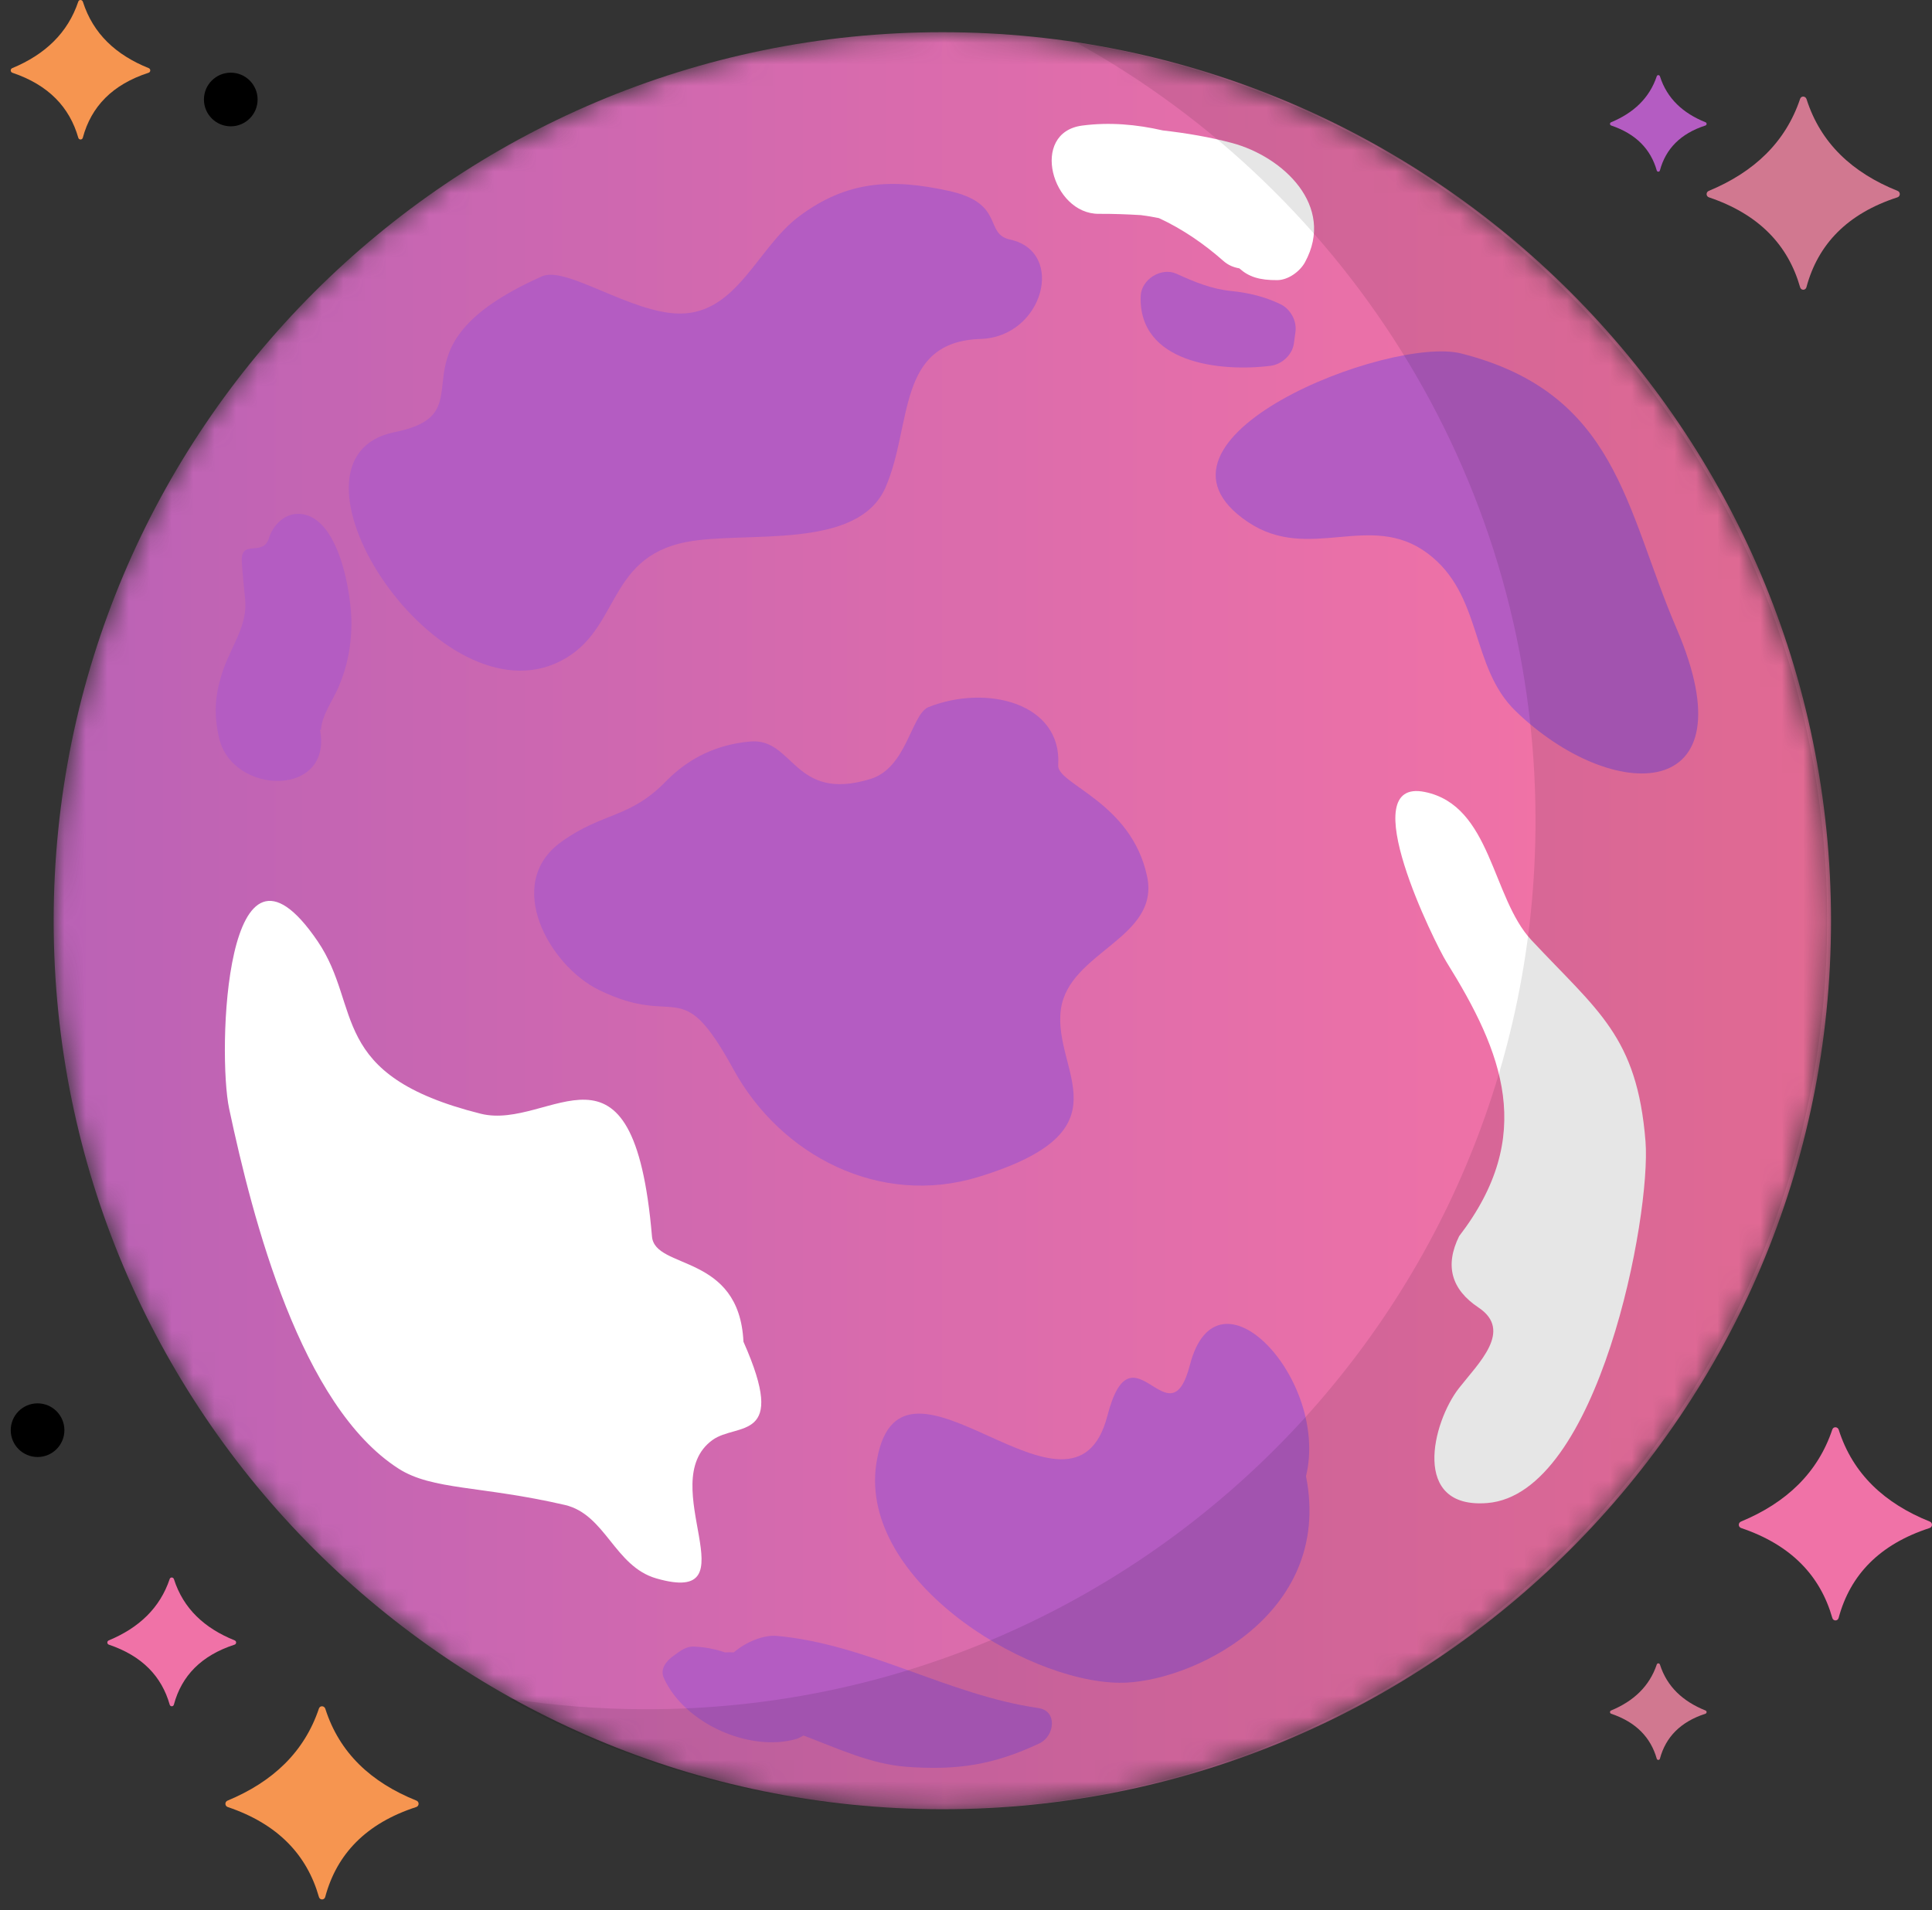
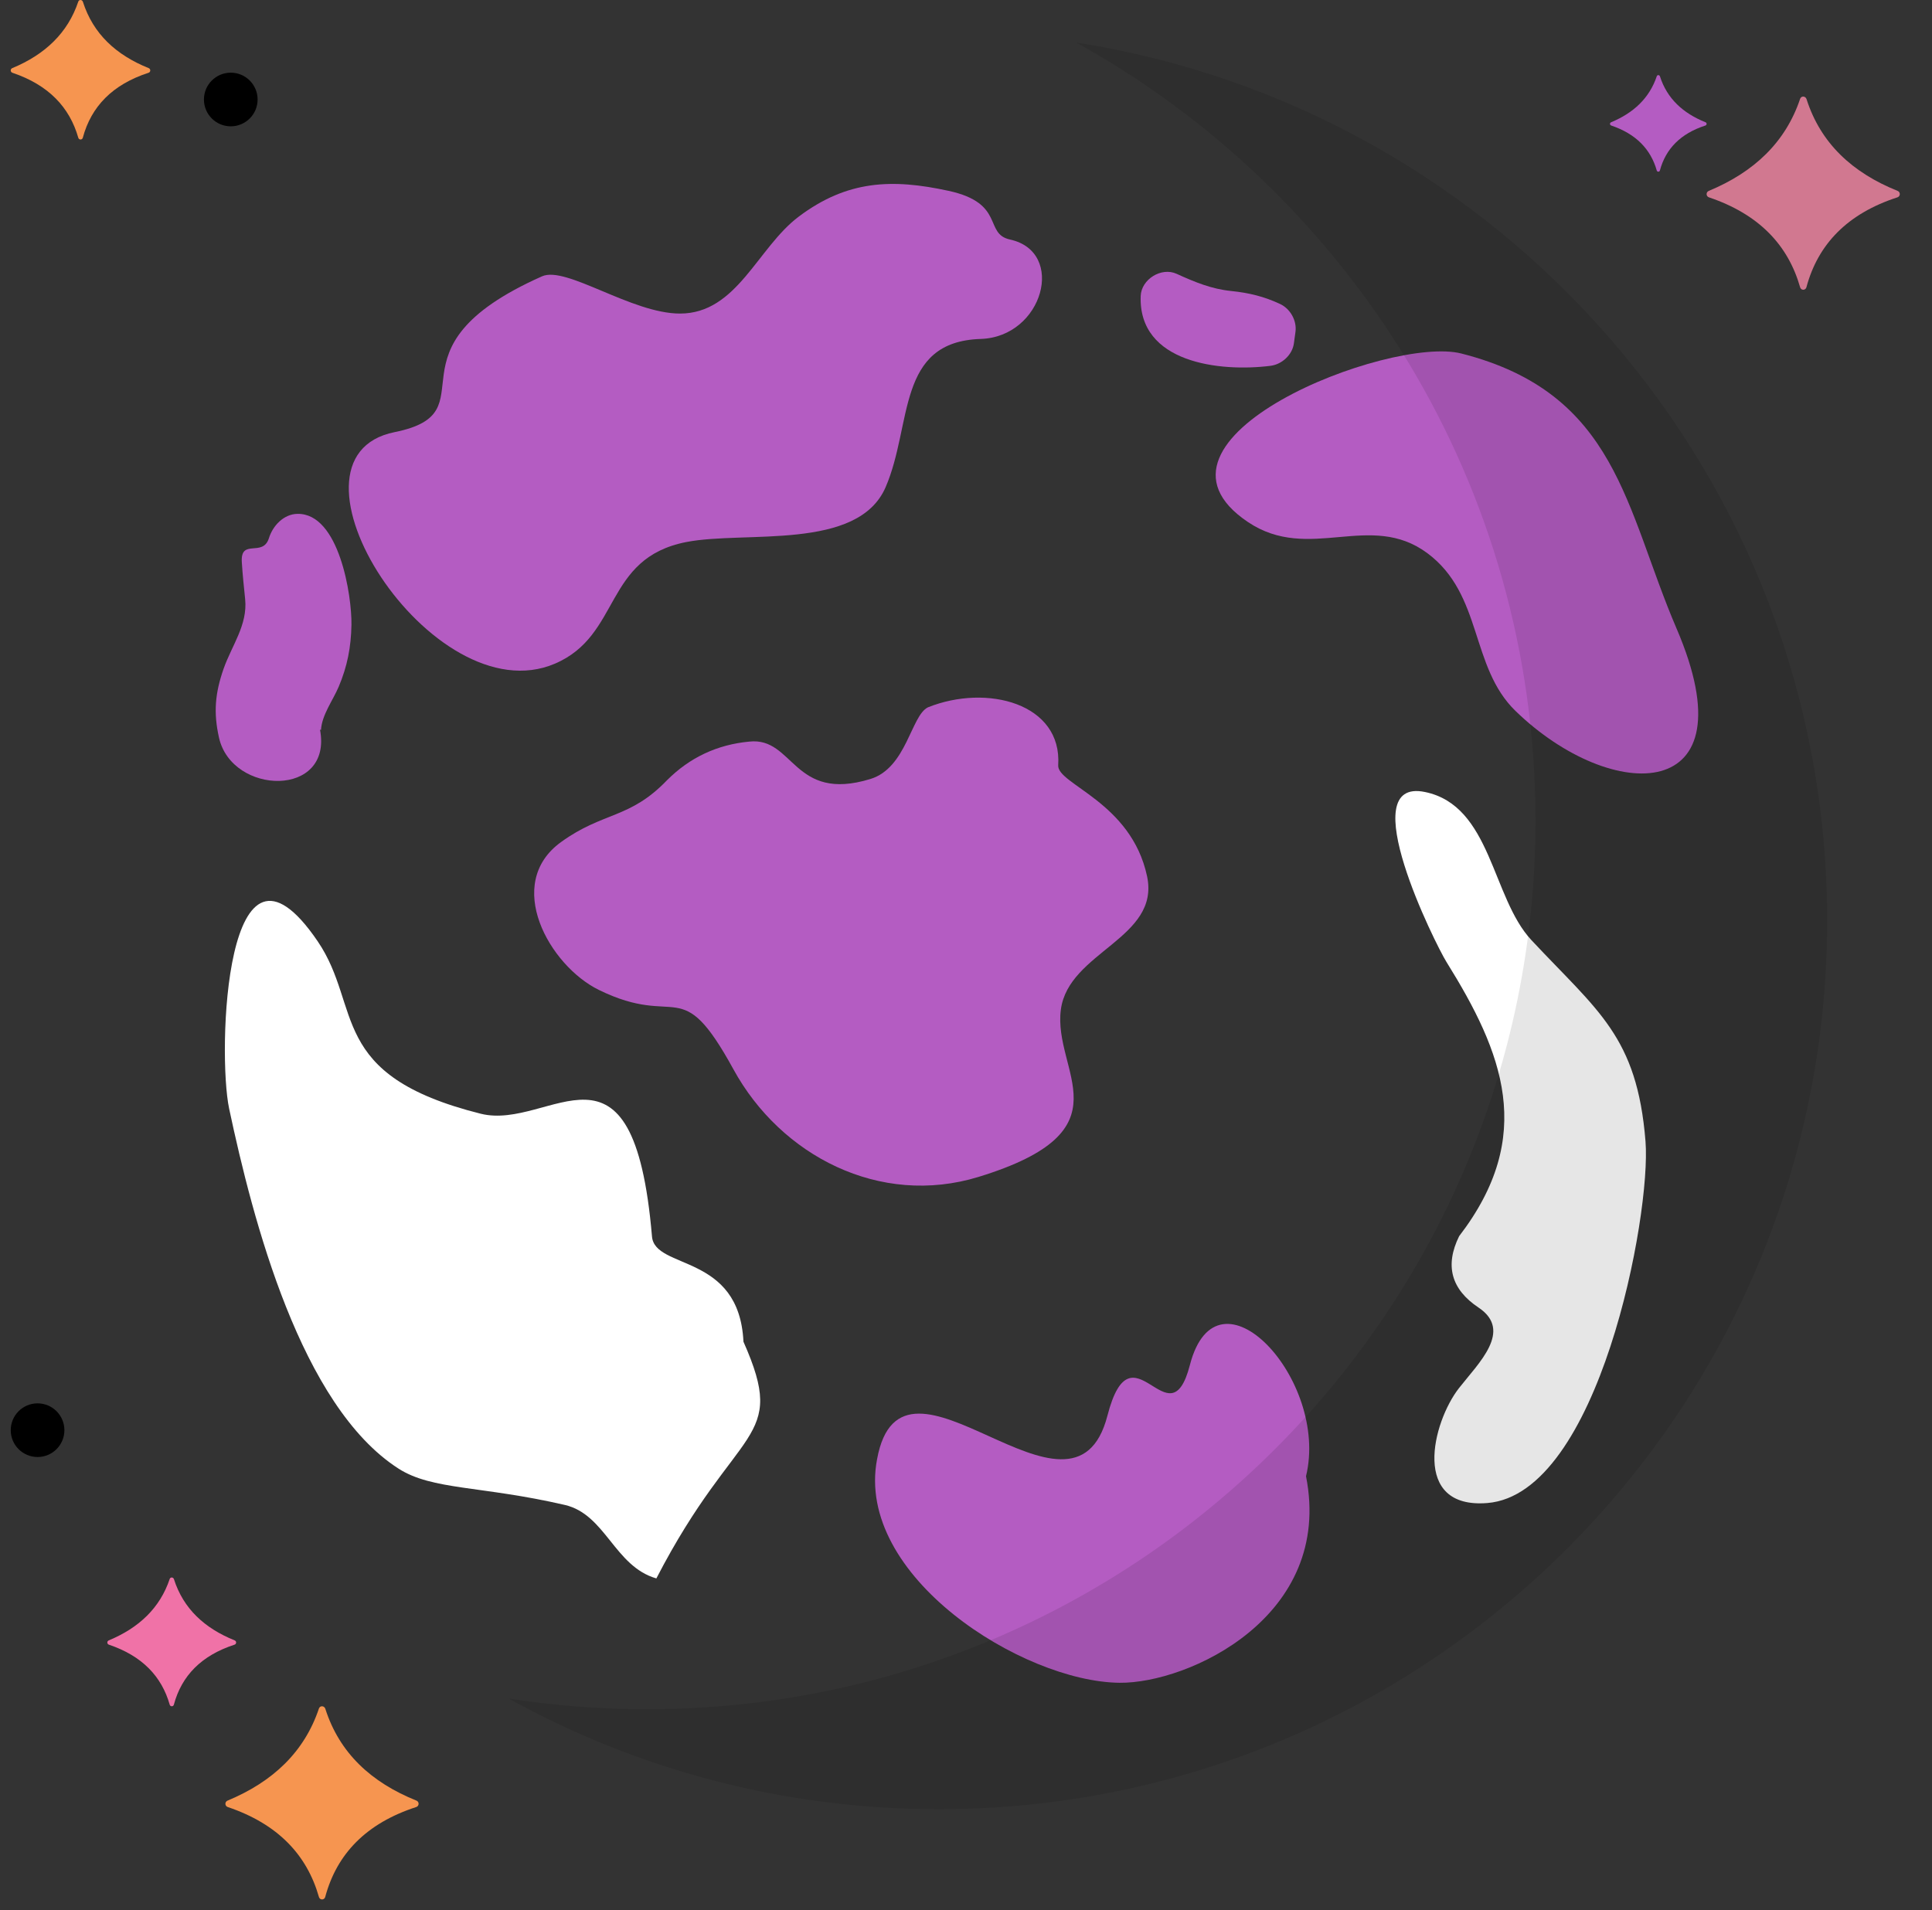
<svg xmlns="http://www.w3.org/2000/svg" xmlns:xlink="http://www.w3.org/1999/xlink" width="90px" height="89px" viewBox="0 0 90 89" version="1.1">
  <rect x="0" y="0" width="90" height="89" fill="#333333" stroke="none" />
  <title>Planete-pluton</title>
  <defs>
    <path d="M41.398,0 C18.534,0 0,18.534 0,41.399 L0,41.399 C0,64.262 18.534,82.796 41.398,82.796 L41.398,82.796 C64.262,82.796 82.796,64.262 82.796,41.399 L82.796,41.399 C82.796,18.534 64.262,0 41.398,0 Z" id="path-1" />
    <linearGradient x1="0%" y1="50%" x2="100%" y2="50%" id="linearGradient-3">
      <stop stop-color="#BA62B6" offset="0%" />
      <stop stop-color="#FB75A3" offset="100%" />
    </linearGradient>
  </defs>
  <g id="Page-1" stroke="none" stroke-width="1" fill="none" fill-rule="evenodd">
    <g id="DESKTOP---HOME-ASTROLOGIE-V1" transform="translate(-140, -2455)">
      <g id="Group-25" transform="translate(95, 2424)">
        <g id="Planete-pluton" transform="translate(45.5, 31)">
          <g id="Group-27" transform="translate(2, 1.5)">
            <g id="Group-3">
              <mask id="mask-2" fill="white">
                <use xlink:href="#path-1" />
              </mask>
              <g id="Clip-2" />
-               <path d="M41.398,0 C18.534,0 0,18.534 0,41.399 L0,41.399 C0,64.262 18.534,82.796 41.398,82.796 L41.398,82.796 C64.262,82.796 82.796,64.262 82.796,41.399 L82.796,41.399 C82.796,18.534 64.262,0 41.398,0 Z" id="Fill-1" fill="url(#linearGradient-3)" mask="url(#mask-2)" />
            </g>
            <g id="Group-26" transform="translate(7.549, 0.484)">
              <path d="M34.145,6.909 C31.494,6.331 29.414,6.416 27.163,8.106 C25.234,9.553 24.288,12.626 21.627,12.626 C19.37,12.626 16.327,10.39 15.202,10.89 C7.532,14.302 12.946,17.221 8.338,18.149 C2.411,19.341 10.085,31.383 15.801,28.938 C18.899,27.615 18.057,24.025 21.922,23.271 C24.658,22.736 29.914,23.703 31.207,20.714 C32.47,17.79 31.69,13.932 35.639,13.808 C38.55,13.712 39.618,9.748 37.003,9.177 C35.769,8.908 36.794,7.487 34.145,6.909" id="Fill-4" fill="#B45CC2" />
-               <path d="M24.584,60.53 C24.387,56.39 20.457,57.193 20.323,55.628 C19.458,45.449 15.604,50.723 12.343,49.907 C5.167,48.11 6.842,44.956 4.754,41.88 C0.425,35.504 0.077,47.096 0.625,49.67 C1.73,54.869 3.964,63.526 8.518,66.444 C10.092,67.452 12.362,67.233 16.262,68.135 C18.163,68.575 18.572,70.997 20.527,71.559 C25.093,72.874 20.378,67.117 23.14,65.111 C24.289,64.276 26.679,65.25 24.584,60.53" id="Fill-6" fill="#FFFFFF" />
+               <path d="M24.584,60.53 C24.387,56.39 20.457,57.193 20.323,55.628 C19.458,45.449 15.604,50.723 12.343,49.907 C5.167,48.11 6.842,44.956 4.754,41.88 C0.425,35.504 0.077,47.096 0.625,49.67 C1.73,54.869 3.964,63.526 8.518,66.444 C10.092,67.452 12.362,67.233 16.262,68.135 C18.163,68.575 18.572,70.997 20.527,71.559 C24.289,64.276 26.679,65.25 24.584,60.53" id="Fill-6" fill="#FFFFFF" />
              <path d="M39.246,33.67 C39.436,30.794 35.931,29.868 33.176,30.973 C32.389,31.358 32.184,33.794 30.499,34.311 C26.886,35.418 26.941,32.343 24.857,32.569 C23.36,32.71 22.084,33.309 21.027,34.365 C19.282,36.184 18.055,35.825 16.086,37.25 C13.396,39.195 15.54,43.008 17.85,44.14 C21.577,45.965 21.625,43.29 24.119,47.841 C26.326,51.871 30.943,54.261 35.539,52.85 C42.622,50.674 38.984,47.973 39.37,45.055 C39.728,42.356 44.003,41.743 43.386,38.844 C42.646,35.37 39.187,34.562 39.246,33.67" id="Fill-8" fill="#B45CC2" />
              <path d="M41.538,63.98 C39.944,70.15 31.968,59.662 30.808,66.006 C29.77,71.447 37.581,76.371 42.097,76.421 C45.302,76.459 52.085,73.343 50.79,66.796 C51.886,62.295 46.655,56.694 45.381,61.614 C44.423,65.326 42.687,59.535 41.538,63.98" id="Fill-10" fill="#B45CC2" />
              <path d="M68.054,27.306 C65.658,21.727 65.3,16.337 58.026,14.487 C54.677,13.635 42.338,18.485 48.088,22.341 C50.944,24.255 53.78,21.804 56.449,23.795 C59.033,25.723 58.424,29.081 60.553,31.145 C65.049,35.504 71.582,35.53 68.054,27.306 C67.78,26.669 68.784,29.008 68.054,27.306" id="Fill-12" fill="#B45CC2" />
-               <path d="M47.341,4.678 C46.298,4.4 45.214,4.218 44.119,4.093 C42.893,3.813 41.637,3.699 40.363,3.867 C37.904,4.193 38.948,7.991 41.135,7.979 C41.791,7.975 42.448,8 43.103,8.039 C43.385,8.075 43.663,8.121 43.939,8.179 C45.035,8.686 46.043,9.38 46.945,10.177 C47.17,10.376 47.424,10.474 47.683,10.519 C48.125,10.916 48.626,11.075 49.453,11.068 C49.964,11.063 50.508,10.665 50.744,10.232 C52.169,7.612 49.721,5.313 47.341,4.678" id="Fill-14" fill="#FFFFFF" />
              <path d="M66.605,51.199 C66.215,46.291 64.374,45.122 61.287,41.815 C59.436,39.831 59.427,35.553 56.33,34.917 C52.928,34.218 56.834,42.036 57.328,42.828 C59.963,47.06 61.516,50.934 57.923,55.613 C57.249,56.981 57.552,58.091 58.831,58.942 C60.436,60.018 58.831,61.521 57.916,62.692 C56.675,64.281 55.666,68.337 59.239,68.046 C64.435,67.624 66.877,54.609 66.605,51.199 C66.363,48.151 66.797,53.606 66.605,51.199" id="Fill-16" fill="#FFFFFF" />
              <path d="M5.727,30.017 C6.132,29.06 6.304,28.169 6.323,27.13 C6.346,25.797 5.758,21.922 3.806,21.958 C3.164,21.97 2.659,22.511 2.479,23.09 C2.194,24.001 1.144,23.077 1.216,24.214 C1.252,24.789 1.312,25.36 1.371,25.934 C1.493,27.133 0.747,28.091 0.366,29.178 C-0.03,30.313 -0.11,31.215 0.153,32.388 C0.76,35.077 5.462,35.193 4.858,32.01 L4.904,32.027 C4.943,31.329 5.461,30.644 5.727,30.017" id="Fill-18" fill="#B45CC2" />
              <path d="M49.585,12.181 C48.847,11.836 48.15,11.661 47.307,11.575 C46.385,11.482 45.601,11.156 44.758,10.772 C44.049,10.451 43.119,11.029 43.089,11.806 C42.972,14.935 46.788,15.357 49.139,15.06 C49.667,14.993 50.155,14.55 50.226,14.012 C50.25,13.834 50.274,13.656 50.299,13.478 C50.37,12.951 50.056,12.402 49.585,12.181" id="Fill-20" fill="#B45CC2" />
-               <path d="M38.322,77.599 C34.092,76.982 30.38,74.625 26.143,74.237 C25.541,74.182 24.724,74.501 24.133,75.005 C24.009,75 23.875,74.999 23.721,75.005 C23.278,74.853 22.824,74.764 22.36,74.74 C21.902,74.694 21.656,74.935 21.31,75.177 C20.995,75.399 20.687,75.78 20.872,76.193 C21.83,78.32 24.863,79.661 27.038,79.042 C27.166,79.005 27.269,78.935 27.383,78.878 C28.965,79.478 30.519,80.21 32.162,80.334 C34.561,80.513 36.254,80.243 38.374,79.244 C39.08,78.912 39.232,77.73 38.322,77.599" id="Fill-22" fill="#B45CC2" />
              <path d="M40.089,0 C52.841,7.056 61.481,20.642 61.481,36.249 C61.481,59.116 42.941,77.654 20.076,77.654 C17.888,77.654 15.742,77.482 13.648,77.156 C19.579,80.439 26.401,82.312 33.661,82.312 C56.527,82.312 75.067,63.774 75.067,40.907 C75.067,20.226 59.902,3.089 40.089,0" id="Fill-24" fill-opacity="0.1" fill="#000000" />
            </g>
          </g>
-           <path d="M89.4,70.895 C87.299,70.051 85.814,68.683 85.155,66.617 C85.108,66.47 84.907,66.457 84.857,66.603 C84.18,68.624 82.714,70.017 80.6,70.895 C80.462,70.953 80.469,71.148 80.61,71.195 C82.94,71.982 84.296,73.418 84.857,75.386 C84.9,75.539 85.109,75.538 85.15,75.384 C85.691,73.368 87.071,71.948 89.388,71.195 C89.531,71.15 89.539,70.951 89.4,70.895" id="Fill-5" fill="#F072A7" />
          <path d="M18.9,83.895 C16.799,83.051 15.314,81.683 14.655,79.617 C14.608,79.47 14.407,79.457 14.357,79.603 C13.68,81.624 12.214,83.017 10.1,83.895 C9.962,83.953 9.969,84.148 10.11,84.195 C12.44,84.982 13.796,86.418 14.357,88.386 C14.4,88.539 14.609,88.538 14.65,88.384 C15.191,86.368 16.571,84.948 18.888,84.195 C19.031,84.15 19.039,83.951 18.9,83.895" id="Fill-5" fill="#F69550" />
          <path d="M87.9,8.895 C85.799,8.051 84.314,6.683 83.655,4.617 C83.608,4.47 83.407,4.457 83.357,4.603 C82.68,6.624 81.214,8.017 79.1,8.895 C78.962,8.953 78.969,9.148 79.11,9.195 C81.44,9.982 82.796,11.418 83.357,13.386 C83.4,13.539 83.609,13.538 83.65,13.384 C84.191,11.368 85.571,9.948 87.888,9.195 C88.031,9.15 88.039,8.951 87.9,8.895" id="Fill-5" fill="#D17890" />
          <path d="M10.433,76.43 C9.033,75.867 8.042,74.956 7.603,73.578 C7.572,73.48 7.438,73.471 7.405,73.569 C6.953,74.916 5.976,75.845 4.567,76.43 C4.474,76.468 4.479,76.599 4.573,76.63 C6.127,77.154 7.031,78.112 7.405,79.424 C7.434,79.526 7.572,79.525 7.6,79.423 C7.961,78.079 8.88,77.132 10.425,76.63 C10.521,76.6 10.526,76.467 10.433,76.43" id="Fill-5" fill="#F072A7" />
          <path d="M78.95,5.697 C77.899,5.275 77.157,4.592 76.827,3.558 C76.804,3.485 76.704,3.479 76.679,3.552 C76.34,4.562 75.607,5.258 74.55,5.697 C74.481,5.726 74.484,5.824 74.555,5.848 C75.72,6.241 76.398,6.959 76.678,7.943 C76.7,8.019 76.804,8.019 76.825,7.942 C77.096,6.934 77.785,6.224 78.944,5.848 C79.016,5.825 79.02,5.725 78.95,5.697" id="Fill-5" fill="#B45CC2" />
-           <path d="M78.95,79.697 C77.899,79.275 77.157,78.592 76.827,77.558 C76.804,77.485 76.704,77.479 76.679,77.552 C76.34,78.562 75.607,79.258 74.55,79.697 C74.481,79.726 74.484,79.824 74.555,79.848 C75.72,80.241 76.398,80.959 76.678,81.943 C76.7,82.019 76.804,82.019 76.825,81.942 C77.096,80.934 77.785,80.224 78.944,79.848 C79.016,79.825 79.02,79.725 78.95,79.697" id="Fill-5" fill="#D17890" />
          <path d="M6.427,3.174 C4.91,2.565 3.838,1.577 3.362,0.084 C3.328,-0.022 3.183,-0.031 3.147,0.074 C2.658,1.534 1.599,2.54 0.072,3.174 C-0.028,3.216 -0.023,3.357 0.08,3.391 C1.762,3.959 2.741,4.996 3.147,6.418 C3.178,6.528 3.329,6.527 3.358,6.416 C3.749,4.96 4.745,3.934 6.419,3.391 C6.523,3.358 6.528,3.214 6.427,3.174" id="Fill-5" fill="#F69550" />
          <path d="M10.25,3.386 C10.94,3.386 11.5,3.946 11.5,4.636 C11.5,5.327 10.94,5.886 10.25,5.886 C9.56,5.886 9,5.327 9,4.636 C9,3.946 9.56,3.386 10.25,3.386" id="Fill-77" fill="#000000" />
          <path d="M1.25,65.386 C1.94,65.386 2.5,65.946 2.5,66.636 C2.5,67.327 1.94,67.886 1.25,67.886 C0.56,67.886 0,67.327 0,66.636 C0,65.946 0.56,65.386 1.25,65.386" id="Fill-77" fill="#000000" />
        </g>
      </g>
    </g>
  </g>
</svg>